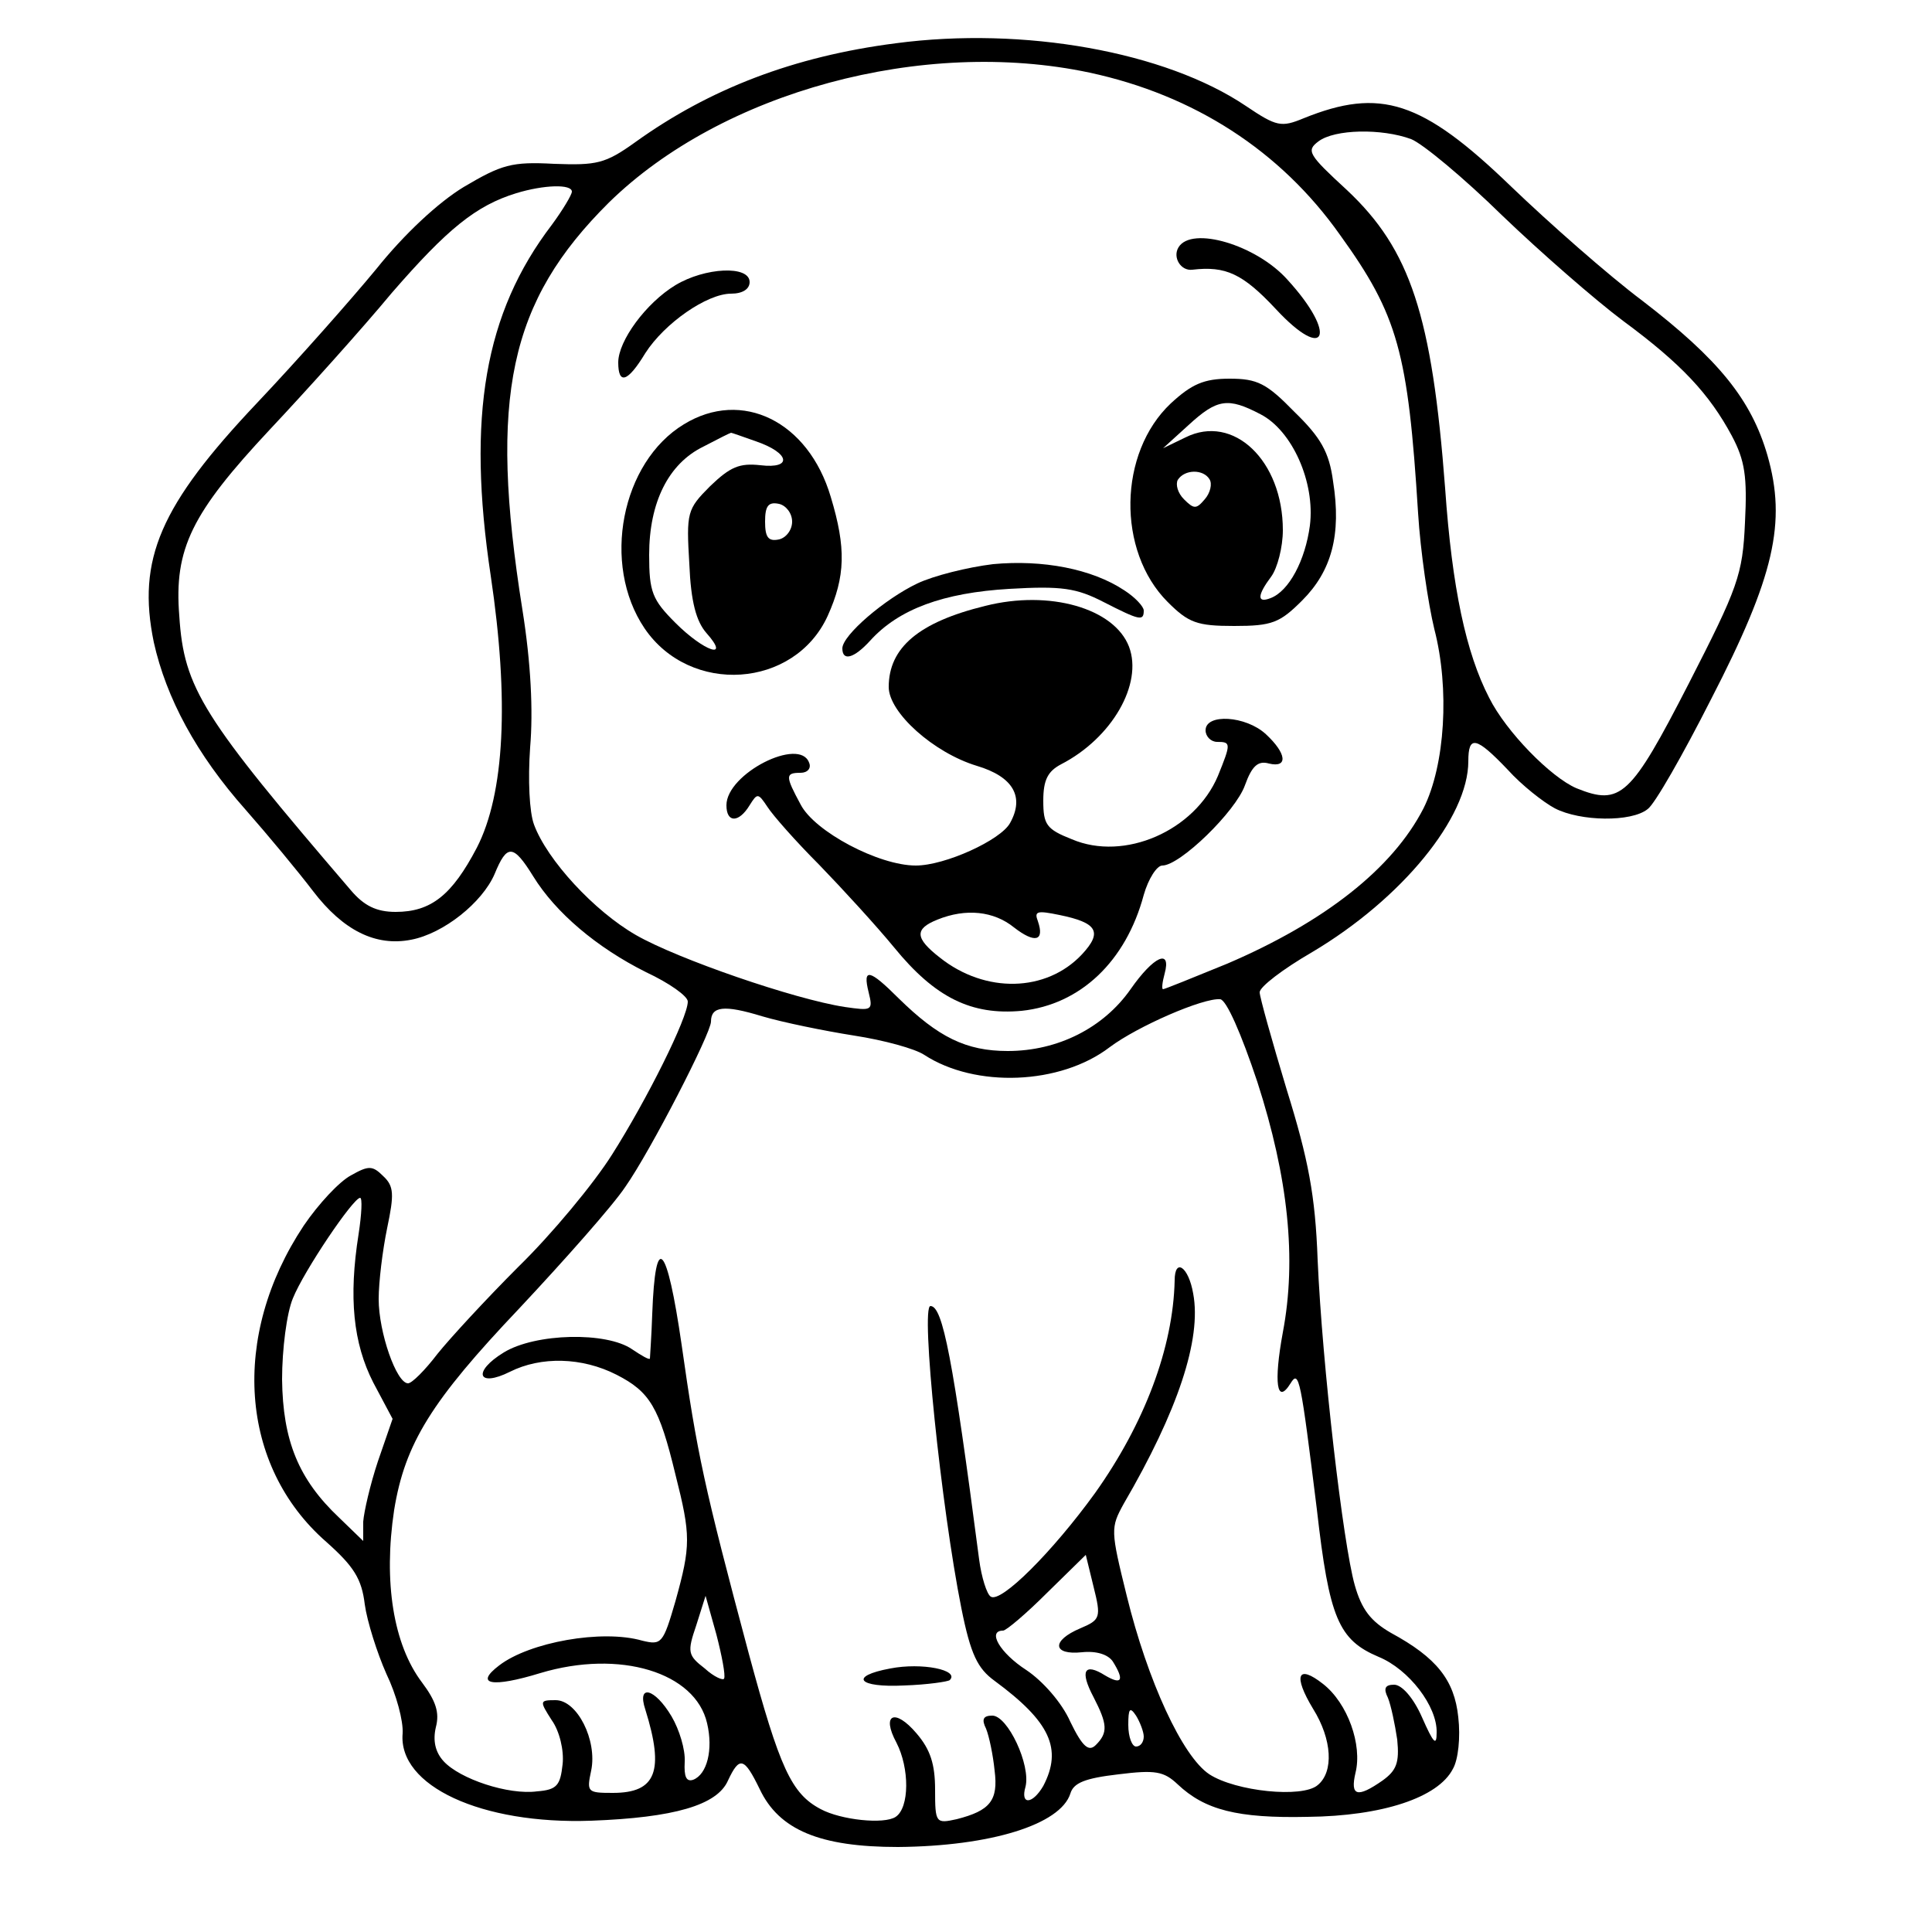
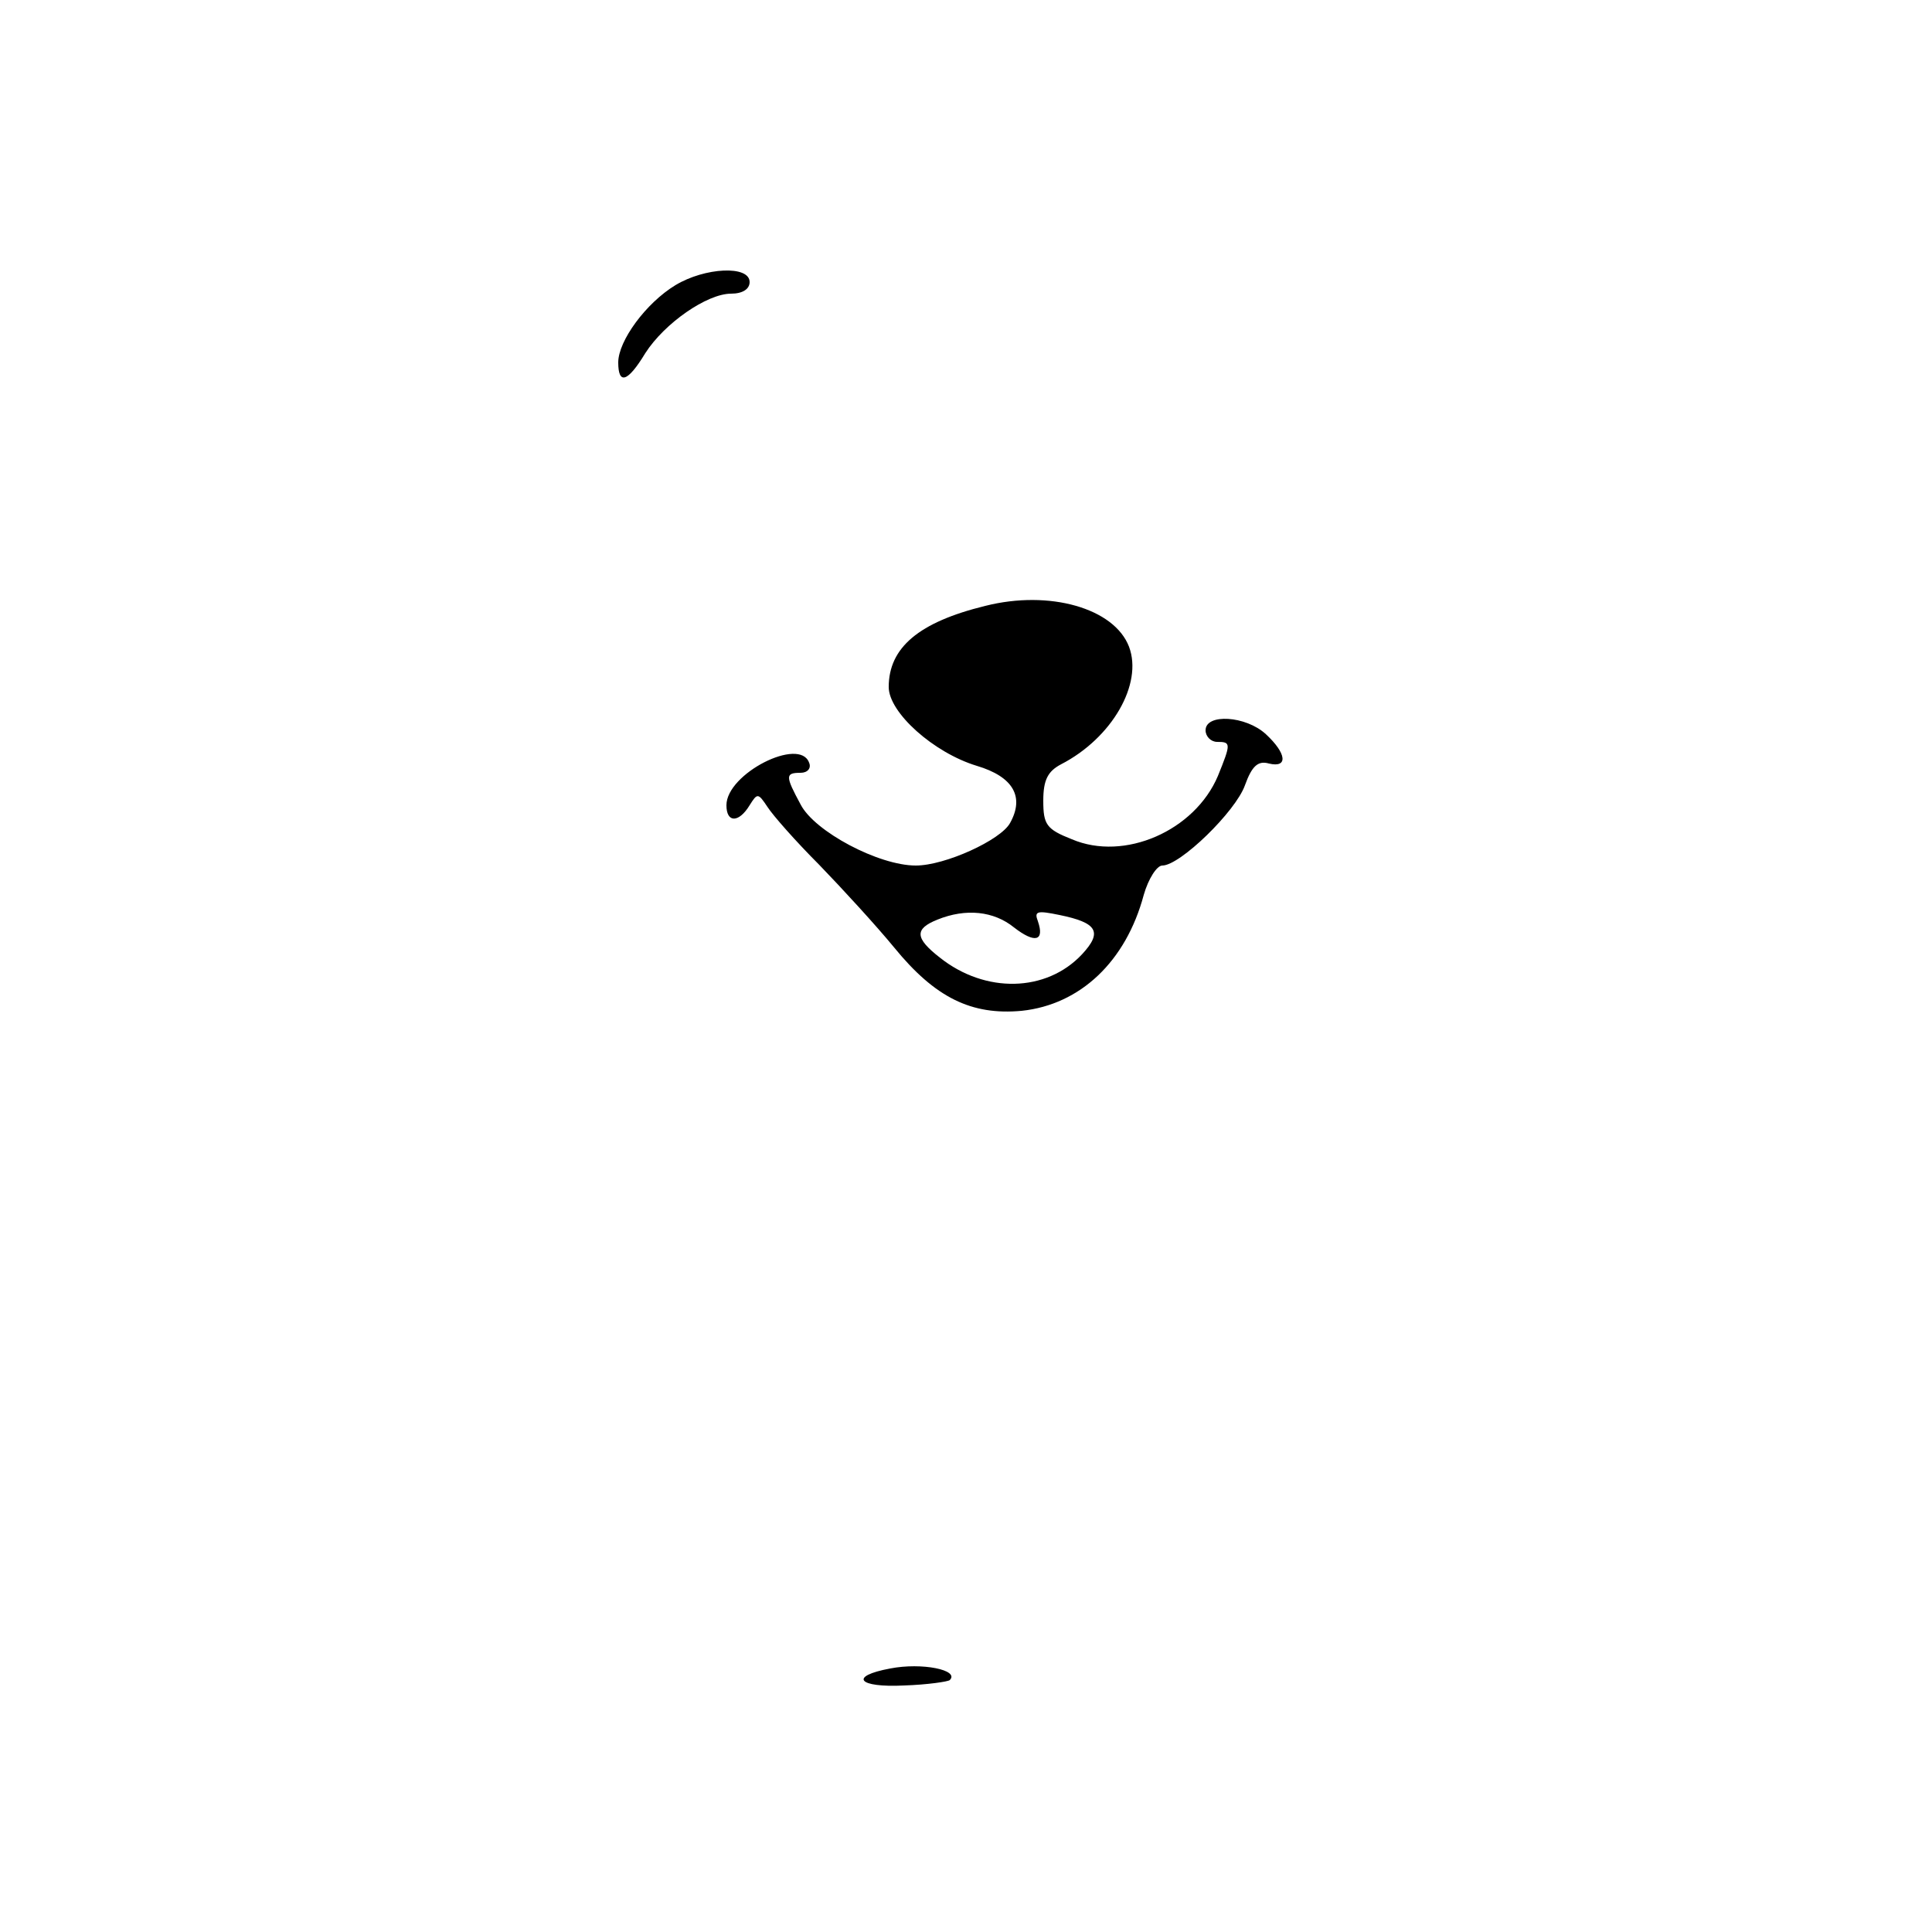
<svg xmlns="http://www.w3.org/2000/svg" version="1.0" width="250" height="250" viewBox="0 0 250 250" preserveAspectRatio="xMidYMid meet">
  <g transform="translate(0,250) scale(0.1,-0.1)" fill="#000000" stroke="none">
-     <path d="M1159 2444 c-132 -17 -241 -59 -337 -128 -39 -28 -50 -30 -105 -28 -55 3 -68 -1 -117 -30 -33 -20 -77 -61 -113 -106 -33 -40 -102 -118 -154 -173 -126 -133 -156 -203 -134 -310 16 -72 55 -145 119 -217 29 -33 68 -80 87 -105 39 -51 81 -72 127 -63 42 8 92 48 108 85 16 39 24 39 50 -3 29 -47 82 -92 146 -124 30 -14 54 -31 54 -38 0 -21 -53 -127 -98 -198 -24 -38 -78 -103 -121 -145 -42 -42 -89 -93 -105 -113 -16 -21 -33 -38 -38 -38 -15 0 -38 66 -38 109 0 22 5 63 11 92 9 43 9 54 -5 67 -14 14 -19 14 -42 1 -15 -8 -42 -37 -61 -65 -95 -143 -83 -311 29 -409 36 -32 46 -48 50 -81 3 -22 16 -63 28 -90 13 -27 22 -61 21 -77 -6 -68 102 -118 244 -113 107 4 163 20 177 52 15 32 21 30 41 -11 25 -53 78 -75 179 -75 120 1 210 29 223 69 4 14 19 20 62 25 48 6 59 4 77 -13 35 -33 77 -44 168 -42 97 1 169 25 188 62 7 12 10 41 7 67 -5 48 -28 77 -87 109 -26 15 -38 30 -47 62 -15 53 -42 284 -48 421 -3 83 -12 130 -40 220 -19 63 -35 120 -35 126 0 7 30 30 68 52 116 69 202 174 202 247 0 34 10 32 51 -11 18 -20 46 -42 61 -50 33 -17 99 -18 120 -1 9 6 46 71 82 142 82 159 98 229 73 316 -21 72 -63 124 -162 200 -44 33 -120 100 -170 148 -115 111 -169 128 -268 88 -29 -12 -35 -11 -75 16 -104 70 -287 103 -453 81z m251 -38 c135 -29 247 -101 324 -210 75 -104 88 -152 101 -360 3 -49 13 -117 21 -150 20 -77 14 -176 -14 -232 -40 -78 -128 -147 -254 -201 -44 -18 -81 -33 -83 -33 -2 0 -1 9 2 20 9 33 -14 23 -44 -20 -35 -50 -94 -80 -159 -80 -54 0 -90 18 -141 68 -38 38 -47 40 -39 8 6 -24 4 -24 -31 -19 -65 10 -216 62 -270 93 -54 31 -115 97 -132 143 -6 16 -8 58 -5 100 4 47 1 109 -10 178 -44 276 -17 399 112 527 146 143 406 214 622 168z m416 -86 c15 -6 68 -50 118 -99 50 -48 120 -109 156 -136 76 -56 112 -95 141 -149 17 -32 20 -53 17 -112 -3 -68 -9 -84 -73 -209 -75 -146 -88 -158 -145 -135 -33 14 -91 73 -113 117 -30 58 -48 142 -57 271 -17 224 -45 309 -127 386 -50 46 -53 51 -37 63 21 16 82 17 120 3z m-1086 -68 c0 -4 -12 -24 -26 -43 -87 -114 -110 -248 -79 -454 24 -161 18 -282 -18 -352 -32 -61 -59 -83 -105 -83 -25 0 -41 8 -58 28 -192 224 -216 261 -222 355 -7 87 16 133 117 241 47 50 119 130 158 177 72 83 109 113 161 129 36 11 72 12 72 2z m887 -1152 c40 -124 51 -229 33 -324 -12 -65 -8 -95 10 -66 11 18 13 6 34 -163 16 -141 28 -169 80 -191 39 -16 76 -64 75 -98 0 -18 -4 -14 -19 20 -11 25 -26 42 -36 42 -12 0 -14 -5 -8 -17 4 -10 9 -34 12 -54 3 -30 -1 -40 -19 -53 -33 -23 -42 -20 -35 10 9 36 -10 90 -42 115 -33 26 -39 11 -13 -32 25 -40 27 -82 6 -99 -20 -17 -106 -8 -140 14 -35 23 -80 121 -107 231 -21 85 -21 88 -4 119 70 120 101 213 90 272 -6 35 -24 47 -24 17 -2 -87 -39 -185 -103 -275 -55 -76 -122 -143 -135 -134 -5 3 -12 25 -15 48 -34 260 -47 328 -63 328 -13 0 14 -261 40 -391 12 -60 21 -78 43 -94 72 -53 88 -88 63 -136 -14 -24 -30 -25 -23 -1 7 28 -23 92 -43 92 -12 0 -14 -5 -8 -17 4 -10 9 -34 11 -54 5 -39 -6 -52 -49 -63 -27 -6 -28 -5 -28 38 0 33 -6 52 -24 73 -28 33 -46 25 -26 -12 17 -33 17 -84 -1 -96 -15 -10 -71 -4 -97 10 -38 20 -53 53 -93 201 -58 217 -67 259 -87 400 -19 131 -34 148 -38 40 -1 -30 -3 -56 -3 -58 -1 -2 -11 4 -23 12 -33 23 -125 21 -166 -4 -41 -25 -34 -46 8 -25 40 20 93 19 138 -4 43 -22 55 -42 76 -129 20 -79 20 -92 0 -164 -16 -55 -18 -57 -43 -51 -52 15 -146 -2 -185 -32 -33 -25 -9 -29 53 -10 103 31 201 1 216 -65 8 -34 0 -66 -18 -73 -9 -3 -12 4 -11 23 1 16 -7 42 -17 59 -22 37 -45 42 -34 9 25 -80 14 -108 -42 -108 -33 0 -34 1 -28 29 8 39 -18 91 -46 91 -21 0 -21 -1 -5 -26 10 -14 16 -39 14 -57 -3 -27 -7 -33 -33 -35 -37 -5 -100 16 -121 39 -11 12 -14 27 -10 44 5 19 0 34 -18 58 -37 49 -50 130 -36 223 14 86 48 141 162 261 59 63 121 133 137 157 33 47 111 199 111 214 0 20 17 22 66 7 27 -8 81 -19 119 -25 39 -6 79 -17 91 -25 66 -43 176 -39 240 10 36 27 121 64 143 62 8 -1 27 -44 48 -107z m-1163 -197 c-13 -82 -7 -141 19 -192 l25 -47 -19 -55 c-10 -30 -18 -65 -19 -78 l0 -25 -31 30 c-53 50 -73 100 -74 179 0 39 6 86 14 105 14 35 78 130 87 130 3 0 2 -21 -2 -47z m934 -510 c-38 -16 -36 -35 2 -31 19 2 34 -3 40 -12 15 -24 12 -31 -10 -18 -27 17 -33 6 -15 -28 18 -35 19 -46 3 -62 -9 -9 -17 -3 -33 30 -11 25 -36 53 -57 67 -34 22 -51 51 -30 51 4 0 30 22 57 49 l50 49 10 -41 c10 -40 9 -43 -17 -54z m-461 -65 c-1 -3 -13 2 -25 13 -22 17 -23 21 -11 56 l12 38 14 -50 c7 -27 12 -53 10 -57z m543 -75 c0 -7 -4 -13 -10 -13 -5 0 -10 12 -10 28 0 21 2 24 10 12 5 -8 10 -21 10 -27z" />
-     <path d="M1525 2180 c-8 -13 3 -31 18 -29 43 5 65 -5 108 -51 65 -70 80 -33 15 38 -40 45 -124 70 -141 42z" />
    <path d="M874 2131 c-38 -23 -74 -72 -74 -100 0 -29 12 -26 35 12 25 39 80 77 111 77 15 0 24 6 24 15 0 22 -58 19 -96 -4z" />
-     <path d="M1515 1978 c-68 -64 -70 -191 -4 -257 27 -27 38 -31 86 -31 49 0 59 4 88 33 38 38 51 85 40 154 -5 38 -16 57 -50 90 -36 37 -48 43 -84 43 -33 0 -49 -7 -76 -32z m116 -14 c41 -21 71 -88 64 -144 -6 -45 -27 -85 -51 -94 -18 -7 -17 4 1 28 8 11 15 38 15 60 0 90 -64 151 -126 120 l-29 -14 33 30 c37 34 51 36 93 14z m-66 -84 c4 -6 1 -18 -6 -26 -11 -13 -14 -13 -27 0 -8 8 -11 19 -8 25 9 14 33 14 41 1z" />
-     <path d="M885 1951 c-81 -49 -107 -181 -51 -264 59 -87 194 -78 237 16 23 51 24 88 4 154 -29 98 -115 140 -190 94z m93 -22 c44 -15 48 -36 6 -31 -27 3 -39 -2 -65 -27 -30 -30 -31 -34 -27 -101 2 -49 9 -74 22 -89 32 -36 -3 -24 -40 13 -30 30 -34 40 -34 88 0 68 25 118 70 140 19 10 35 18 36 18 1 0 15 -5 32 -11z m47 -104 c0 -11 -8 -21 -17 -23 -14 -3 -18 3 -18 23 0 20 4 26 18 23 9 -2 17 -12 17 -23z" />
-     <path d="M1285 1770 c-33 -4 -77 -15 -98 -25 -42 -20 -97 -67 -97 -84 0 -17 15 -13 36 10 37 41 95 62 180 67 68 4 87 1 122 -17 47 -24 52 -25 52 -11 0 5 -11 17 -25 26 -42 28 -106 40 -170 34z" />
    <path d="M1275 1716 c-86 -21 -125 -54 -125 -105 0 -33 58 -85 114 -102 47 -14 62 -40 43 -74 -12 -22 -84 -55 -122 -55 -48 0 -131 44 -149 79 -20 37 -20 41 0 41 9 0 14 6 11 13 -12 34 -107 -14 -107 -55 0 -23 16 -23 30 0 10 16 11 16 23 -2 7 -11 37 -45 67 -75 30 -31 74 -79 97 -107 53 -65 100 -88 165 -82 76 8 135 64 158 150 6 21 17 38 24 38 23 0 95 70 107 104 9 25 17 32 31 28 25 -6 23 13 -4 38 -26 24 -78 27 -78 5 0 -8 7 -15 15 -15 18 0 18 -2 1 -44 -30 -71 -121 -111 -189 -82 -33 13 -37 19 -37 50 0 27 6 38 23 47 66 34 106 104 88 152 -19 50 -103 74 -186 53z m37 -416 c27 -21 40 -18 31 8 -5 13 -1 14 28 8 49 -10 56 -22 29 -51 -46 -49 -125 -51 -184 -4 -32 25 -33 37 -3 49 37 15 73 11 99 -10z" />
    <path d="M1152 341 c-54 -10 -42 -25 18 -22 30 1 57 5 59 7 13 13 -36 23 -77 15z" />
  </g>
</svg>